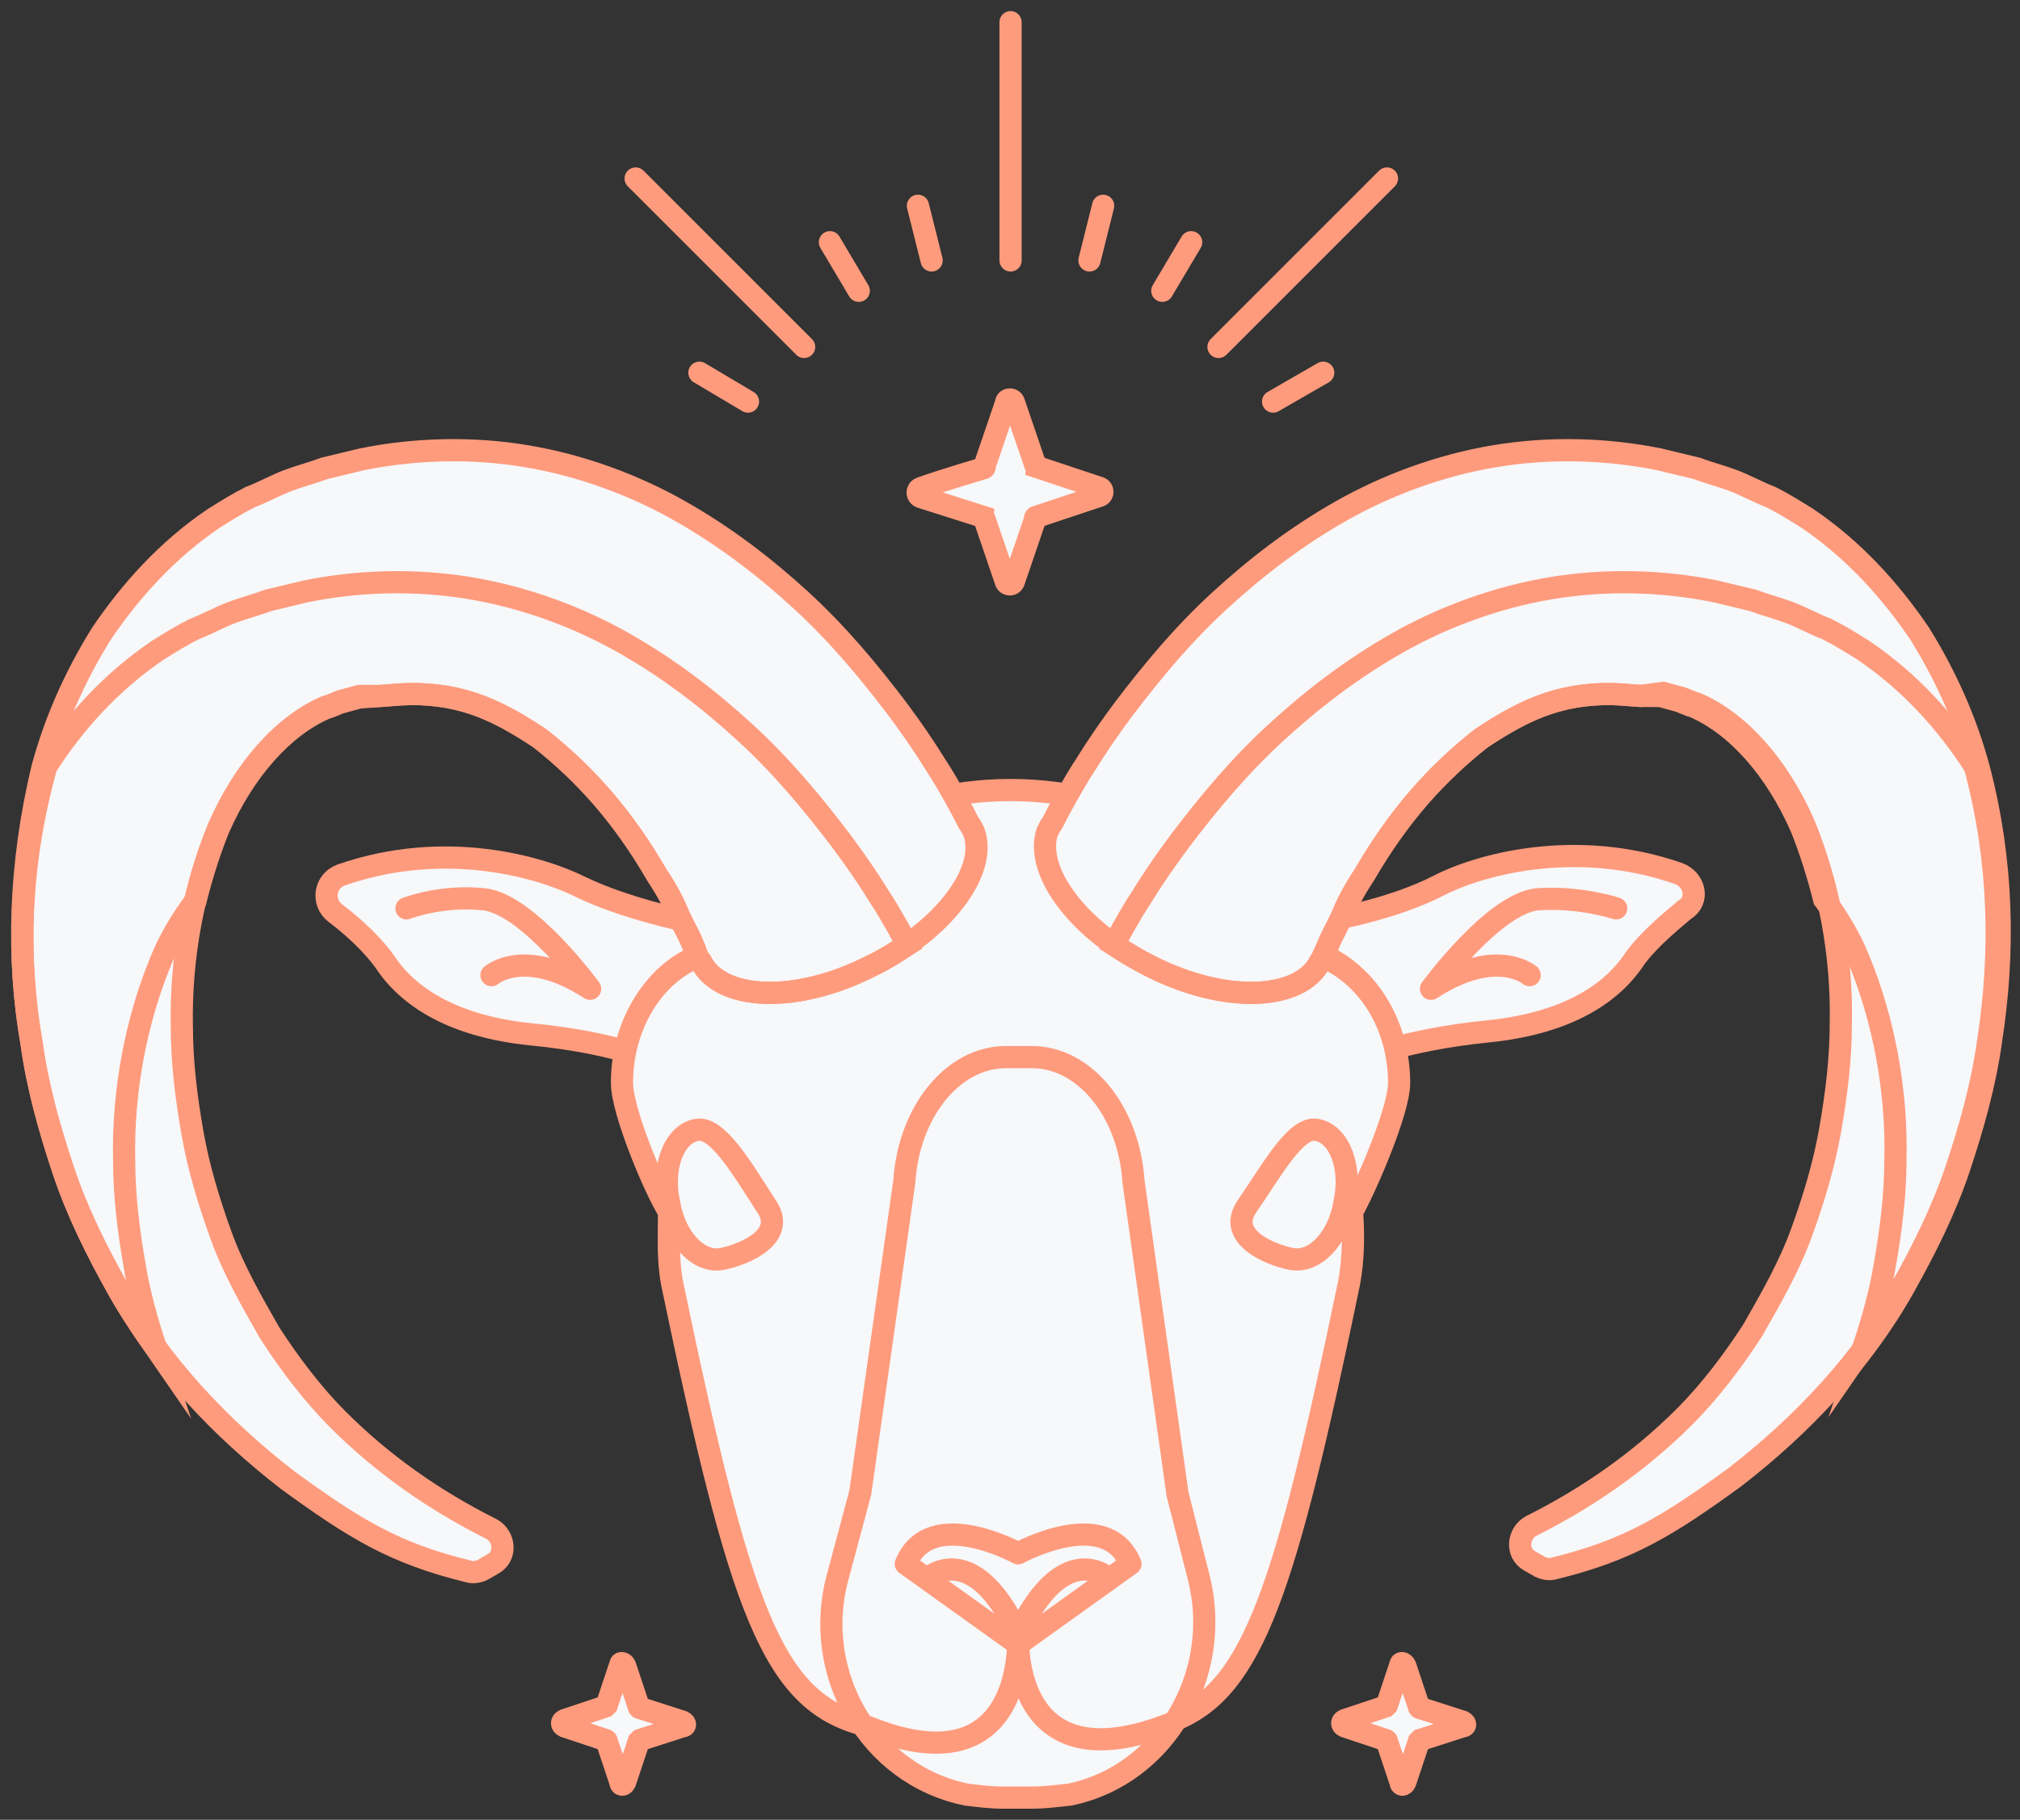
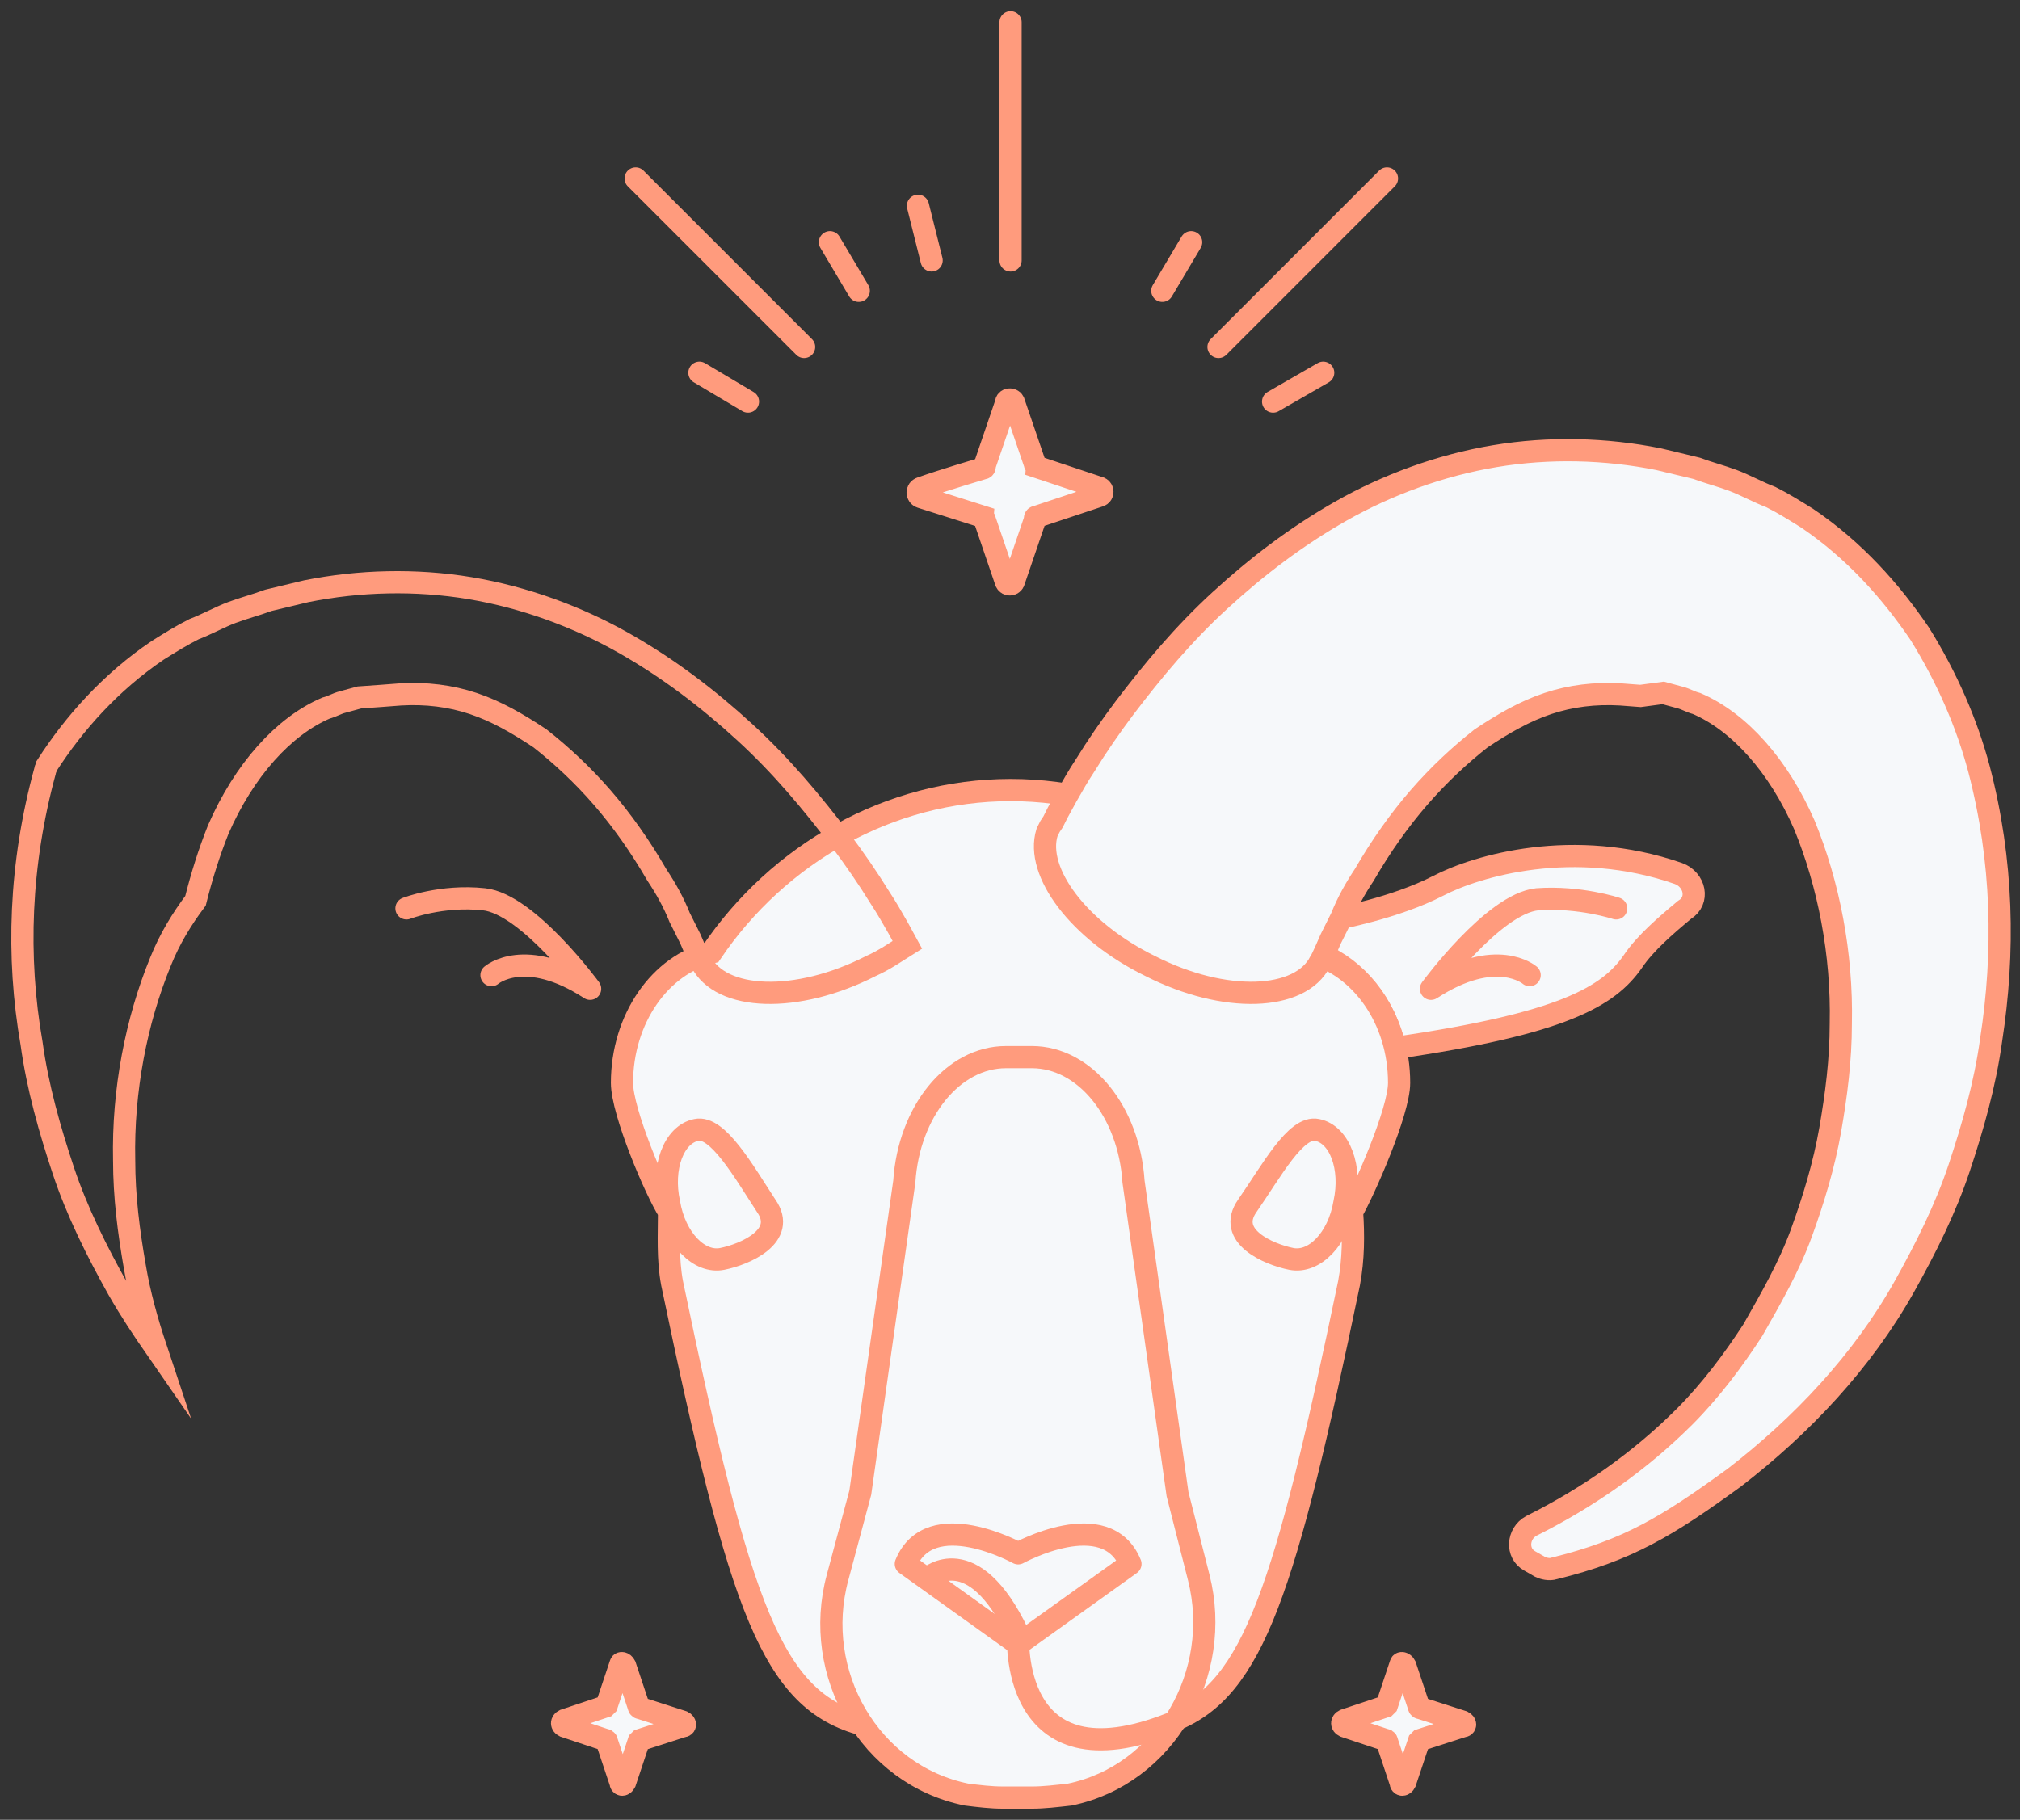
<svg xmlns="http://www.w3.org/2000/svg" width="91" height="82" viewBox="0 0 91 82" fill="none">
  <rect x="0" y="0" width="91" height="82" fill="#333333" stroke="none" />
-   <path d="M31.509 43.051C31.44 42.573 31.235 42.026 30.825 41.479C30.825 41.479 28.158 40.932 26.175 39.974C24.398 39.086 20.09 37.786 15.372 39.427C14.62 39.701 14.483 40.658 15.098 41.137C15.919 41.752 16.876 42.641 17.423 43.462C18.517 45.034 20.569 46.265 23.919 46.607C26.039 46.812 27.406 47.154 28.158 47.359C28.637 45.308 29.868 43.667 31.509 43.051Z" fill="#F6F8FA" stroke="#FF9B7D" stroke-miterlimit="10" />
-   <path d="M75.611 39.359C70.893 37.718 66.517 39.017 64.808 39.906C62.825 40.932 60.158 41.41 60.158 41.41C59.748 41.957 59.543 42.436 59.475 42.983C61.116 43.667 62.415 45.239 62.825 47.222C63.577 47.017 65.013 46.675 67.064 46.47C70.415 46.128 72.466 44.898 73.56 43.325C74.107 42.504 75.064 41.684 75.885 41C76.569 40.59 76.364 39.633 75.611 39.359Z" fill="#F6F8FA" stroke="#FF9B7D" stroke-miterlimit="10" />
+   <path d="M75.611 39.359C70.893 37.718 66.517 39.017 64.808 39.906C62.825 40.932 60.158 41.41 60.158 41.41C59.748 41.957 59.543 42.436 59.475 42.983C61.116 43.667 62.415 45.239 62.825 47.222C70.415 46.128 72.466 44.898 73.56 43.325C74.107 42.504 75.064 41.684 75.885 41C76.569 40.59 76.364 39.633 75.611 39.359Z" fill="#F6F8FA" stroke="#FF9B7D" stroke-miterlimit="10" />
  <path d="M68.91 43.94C68.91 43.94 67.406 42.641 64.466 44.556C64.466 44.556 67.269 40.727 69.252 40.522C71.167 40.385 72.808 40.932 72.808 40.932" stroke="#FF9B7D" stroke-miterlimit="10" stroke-linecap="round" stroke-linejoin="round" />
  <path d="M38.892 77.718C34.79 76.624 33.354 72.59 30.277 57.821C30.072 56.727 30.14 55.633 30.14 54.607C29.525 53.65 28.02 50.094 28.02 48.795C28.02 45.923 29.73 43.462 32.055 42.915C35.063 38.471 40.055 35.599 45.525 35.599C50.995 35.599 55.918 38.471 58.995 42.915C61.32 43.53 63.029 45.923 63.029 48.795C63.029 50.094 61.456 53.65 60.909 54.607C60.978 55.633 60.978 56.727 60.773 57.821C57.901 71.633 56.465 76.077 52.909 77.513" fill="#F6F8FA" />
  <path d="M38.892 77.718C34.79 76.624 33.354 72.59 30.277 57.821C30.072 56.727 30.14 55.633 30.14 54.607C29.525 53.65 28.02 50.094 28.02 48.795C28.02 45.923 29.73 43.462 32.055 42.915C35.063 38.471 40.055 35.599 45.525 35.599C50.995 35.599 55.918 38.471 58.995 42.915C61.32 43.53 63.029 45.923 63.029 48.795C63.029 50.094 61.456 53.65 60.909 54.607C60.978 55.633 60.978 56.727 60.773 57.821C57.901 71.633 56.465 76.077 52.909 77.513" stroke="#FF9B7D" stroke-miterlimit="10" />
  <path d="M46.483 81H45.183C44.636 81 44.089 80.932 43.542 80.864C39.166 79.975 36.568 75.394 37.73 71.086L38.756 67.257L40.739 53.24C40.944 50.094 42.927 47.633 45.32 47.633H46.483C48.876 47.633 50.859 50.094 51.064 53.24L53.047 67.325L54.004 71.086C55.098 75.394 52.5 79.975 48.192 80.864C47.577 80.932 47.029 81 46.483 81Z" fill="#F6F8FA" stroke="#FF9B7D" stroke-miterlimit="10" />
  <path d="M45.867 69.992C45.867 69.992 41.901 67.804 40.807 70.47L45.867 74.094L50.926 70.47C49.832 67.804 45.867 69.992 45.867 69.992Z" stroke="#FF9B7D" stroke-miterlimit="10" stroke-linejoin="round" />
  <path d="M34.517 54.334C35.474 55.701 33.56 56.522 32.534 56.727C31.508 56.932 30.414 55.838 30.141 54.197C29.799 52.624 30.346 51.12 31.372 50.915C32.329 50.71 33.491 52.761 34.517 54.334Z" stroke="#FF9B7D" stroke-miterlimit="10" />
  <path d="M22.141 43.94C22.141 43.94 23.645 42.641 26.585 44.555C26.585 44.555 23.782 40.726 21.799 40.521C19.884 40.316 18.311 40.931 18.311 40.931" stroke="#FF9B7D" stroke-miterlimit="10" stroke-linecap="round" stroke-linejoin="round" />
-   <path d="M43.884 37.513L43.747 37.239L43.611 37.034L43.405 36.624L42.995 35.872C42.722 35.393 42.448 34.914 42.175 34.504C41.628 33.615 41.012 32.727 40.397 31.906C39.098 30.197 37.73 28.556 36.089 27.051C34.448 25.547 32.67 24.18 30.619 23.017C28.568 21.855 26.175 20.966 23.713 20.556C21.252 20.145 18.722 20.214 16.328 20.692C15.781 20.829 15.166 20.966 14.619 21.103C14.072 21.308 13.525 21.445 12.978 21.65C12.431 21.855 11.816 22.197 11.269 22.402C10.722 22.675 10.175 23.017 9.628 23.359C7.508 24.795 5.867 26.641 4.568 28.556C3.337 30.538 2.448 32.59 1.901 34.641C0.876 38.949 0.739 43.12 1.423 47.017C1.696 49 2.243 50.914 2.858 52.761C3.474 54.607 4.363 56.385 5.32 58.094C6.277 59.803 7.44 61.376 8.739 62.812C10.038 64.248 11.474 65.547 12.978 66.709C15.987 68.897 17.764 69.992 21.115 70.812C21.32 70.88 21.593 70.812 21.73 70.744L22.209 70.47C22.824 70.128 22.756 69.239 22.14 68.897C19.542 67.598 17.217 65.957 15.235 63.974C14.072 62.812 13.046 61.444 12.158 60.077C11.337 58.641 10.517 57.205 9.97 55.701C9.423 54.197 8.944 52.624 8.67 51.051C8.397 49.479 8.192 47.906 8.192 46.265C8.123 43.12 8.739 39.974 9.833 37.308C10.995 34.641 12.773 32.658 14.688 31.838C14.961 31.769 15.166 31.633 15.44 31.564C15.713 31.496 15.918 31.427 16.192 31.359H17.149L18.038 31.291C19.2 31.222 20.294 31.359 21.32 31.701C22.346 32.043 23.303 32.59 24.328 33.273C25.286 34.026 26.243 34.914 27.132 35.94C28.021 36.966 28.841 38.128 29.593 39.427C30.004 40.043 30.346 40.658 30.619 41.342L31.098 42.299L31.303 42.778L31.371 42.983L31.44 43.12C31.44 43.12 31.508 43.256 31.576 43.325C32.465 45.103 35.884 45.239 39.234 43.53C42.448 41.957 44.499 39.291 43.884 37.513Z" fill="#F6F8FA" stroke="#FF9B7D" stroke-miterlimit="10" />
  <path d="M40.875 42.573L40.465 41.821C40.192 41.342 39.918 40.863 39.645 40.453C39.098 39.564 38.482 38.675 37.867 37.855C36.568 36.145 35.2 34.504 33.559 33C31.918 31.496 30.14 30.128 28.089 28.966C26.038 27.803 23.645 26.915 21.183 26.504C18.721 26.094 16.192 26.162 13.798 26.641C13.251 26.778 12.636 26.915 12.089 27.051C11.542 27.256 10.995 27.393 10.448 27.598C9.901 27.803 9.286 28.145 8.739 28.351C8.192 28.624 7.645 28.966 7.098 29.308C4.978 30.744 3.337 32.59 2.106 34.504C2.106 34.573 2.038 34.641 2.038 34.709C0.875 38.949 0.739 43.12 1.422 47.017C1.696 49 2.243 50.915 2.858 52.761C3.474 54.607 4.363 56.385 5.32 58.094C5.867 59.051 6.414 59.872 7.029 60.761C6.619 59.53 6.277 58.299 6.072 57.068C5.798 55.496 5.593 53.923 5.593 52.282C5.525 49.137 6.14 45.992 7.234 43.325C7.645 42.299 8.192 41.41 8.807 40.59C9.08 39.496 9.422 38.402 9.833 37.376C10.995 34.709 12.773 32.727 14.687 31.906C14.961 31.838 15.166 31.701 15.439 31.633C15.713 31.564 15.918 31.496 16.192 31.427L17.149 31.359L18.038 31.291C19.2 31.222 20.294 31.359 21.32 31.701C22.345 32.043 23.303 32.59 24.328 33.273C25.286 34.026 26.243 34.915 27.132 35.94C28.021 36.966 28.841 38.128 29.593 39.427C30.003 40.043 30.345 40.658 30.619 41.342L31.098 42.299L31.303 42.778L31.371 42.983L31.439 43.12C31.439 43.12 31.508 43.256 31.576 43.325C32.465 45.103 35.884 45.239 39.234 43.53C39.85 43.256 40.328 42.915 40.875 42.573Z" stroke="#FF9B7D" stroke-miterlimit="10" />
  <path d="M56.191 54.334C55.234 55.701 57.148 56.522 58.174 56.727C59.2 56.932 60.294 55.838 60.567 54.197C60.909 52.624 60.362 51.12 59.336 50.915C58.379 50.71 57.285 52.761 56.191 54.334Z" stroke="#FF9B7D" stroke-miterlimit="10" />
  <path d="M47.167 37.513L47.303 37.239L47.44 37.034L47.645 36.624L48.056 35.872C48.329 35.393 48.602 34.914 48.876 34.504C49.423 33.615 50.038 32.727 50.654 31.906C51.953 30.197 53.32 28.556 54.962 27.051C56.602 25.547 58.38 24.18 60.431 23.017C62.483 21.855 64.876 20.966 67.338 20.556C69.799 20.145 72.329 20.214 74.722 20.692C75.269 20.829 75.885 20.966 76.431 21.103C76.978 21.308 77.526 21.445 78.073 21.65C78.62 21.855 79.235 22.197 79.782 22.402C80.329 22.675 80.876 23.017 81.423 23.359C83.543 24.795 85.184 26.641 86.483 28.556C87.714 30.538 88.603 32.59 89.15 34.641C90.243 38.812 90.312 42.914 89.697 46.88C89.423 48.863 88.876 50.778 88.261 52.624C87.645 54.47 86.756 56.248 85.799 57.957C84.842 59.667 83.679 61.239 82.38 62.675C81.081 64.111 79.645 65.41 78.141 66.573C75.132 68.761 73.355 69.855 70.004 70.675C69.799 70.744 69.526 70.675 69.389 70.607L68.91 70.333C68.295 69.992 68.363 69.103 68.978 68.761C71.577 67.462 73.902 65.82 75.885 63.838C77.047 62.675 78.073 61.308 78.961 59.94C79.782 58.504 80.603 57.068 81.15 55.564C81.697 54.06 82.175 52.487 82.449 50.914C82.722 49.342 82.927 47.769 82.927 46.128C82.996 42.983 82.38 39.838 81.286 37.171C80.124 34.504 78.346 32.521 76.431 31.701C76.158 31.633 75.953 31.496 75.679 31.427C75.406 31.359 75.201 31.291 74.927 31.222L73.902 31.359L73.013 31.291C71.85 31.222 70.756 31.359 69.731 31.701C68.705 32.043 67.748 32.59 66.722 33.273C65.765 34.026 64.808 34.914 63.919 35.94C63.03 36.966 62.209 38.128 61.457 39.427C61.047 40.043 60.705 40.658 60.431 41.342L59.953 42.299C59.953 42.299 59.543 43.256 59.474 43.325C58.585 45.103 55.167 45.239 51.816 43.53C48.602 41.957 46.62 39.291 47.167 37.513Z" fill="#F6F8FA" stroke="#FF9B7D" stroke-miterlimit="10" />
-   <path d="M50.176 42.573L50.586 41.821C50.859 41.342 51.133 40.863 51.407 40.453C51.954 39.564 52.569 38.675 53.184 37.855C54.483 36.145 55.851 34.504 57.492 33C59.133 31.496 60.911 30.128 62.962 28.966C65.013 27.803 67.406 26.915 69.868 26.504C72.33 26.094 74.859 26.162 77.253 26.641C77.8 26.778 78.415 26.915 78.962 27.051C79.509 27.256 80.056 27.393 80.603 27.598C81.15 27.803 81.766 28.145 82.312 28.351C82.859 28.624 83.406 28.966 83.954 29.308C86.073 30.744 87.714 32.59 88.945 34.504C88.945 34.573 89.013 34.641 89.013 34.709C90.107 38.88 90.176 42.983 89.56 46.949C89.287 48.932 88.74 50.846 88.124 52.692C87.509 54.538 86.62 56.316 85.663 58.026C85.116 58.983 84.569 59.803 83.954 60.692C84.364 59.462 84.706 58.231 84.911 57C85.184 55.427 85.389 53.855 85.389 52.214C85.458 49.068 84.842 45.923 83.748 43.256C83.338 42.231 82.791 41.342 82.176 40.521C81.902 39.427 81.56 38.333 81.15 37.308C79.988 34.641 78.21 32.658 76.295 31.838C76.022 31.769 75.817 31.633 75.543 31.564C75.27 31.496 75.065 31.427 74.791 31.359H73.902L73.013 31.291C71.851 31.222 70.757 31.359 69.731 31.701C68.706 32.043 67.748 32.59 66.723 33.273C65.766 34.026 64.808 34.915 63.919 35.94C63.031 36.966 62.21 38.128 61.458 39.427C61.048 40.043 60.706 40.658 60.432 41.342L59.954 42.299L59.748 42.778L59.68 42.983L59.612 43.12C59.612 43.12 59.543 43.256 59.475 43.325C58.586 45.103 55.167 45.239 51.817 43.53C51.27 43.256 50.723 42.915 50.176 42.573Z" stroke="#FF9B7D" stroke-miterlimit="10" />
  <path d="M41.833 71.086C41.833 71.086 43.816 69.308 45.867 73.616C45.867 73.616 45.389 80.59 52.773 77.65" stroke="#FF9B7D" stroke-miterlimit="10" />
-   <path d="M49.901 71.086C49.901 71.086 47.918 69.308 45.867 73.616C45.867 73.616 46.346 80.795 39.029 77.787" stroke="#FF9B7D" stroke-miterlimit="10" />
  <path d="M45.663 18.094L46.62 20.897C46.62 20.966 46.688 20.966 46.688 21.034L49.56 21.991C49.697 22.06 49.697 22.265 49.56 22.333L46.688 23.29C46.62 23.29 46.62 23.359 46.62 23.427L45.663 26.231C45.594 26.367 45.389 26.367 45.321 26.231L44.364 23.427C44.364 23.359 44.295 23.359 44.295 23.29L41.492 22.401C41.287 22.333 41.287 22.06 41.492 21.991C42.449 21.649 44.295 21.102 44.295 21.102C44.364 21.102 44.364 21.034 44.364 20.966L45.321 18.162C45.321 17.957 45.594 17.957 45.663 18.094Z" fill="#F6F8FA" stroke="#FF9B7D" stroke-miterlimit="10" />
  <path d="M63.302 75.051L63.918 76.897C63.918 76.897 63.918 76.966 63.986 76.966L65.901 77.581C66.037 77.65 66.037 77.786 65.901 77.786L63.986 78.402L63.918 78.47L63.302 80.316C63.234 80.453 63.097 80.453 63.097 80.316L62.482 78.47C62.482 78.47 62.482 78.402 62.414 78.402L60.567 77.786C60.431 77.718 60.431 77.581 60.567 77.513C61.183 77.308 62.414 76.897 62.414 76.897L62.482 76.829L63.097 74.983C63.097 74.915 63.234 74.915 63.302 75.051Z" fill="#F6F8FA" stroke="#FF9B7D" stroke-miterlimit="10" />
  <path d="M28.158 75.051L28.773 76.897C28.773 76.897 28.773 76.966 28.842 76.966L30.756 77.581C30.893 77.65 30.893 77.786 30.756 77.786L28.842 78.402L28.773 78.47L28.158 80.316C28.09 80.453 27.953 80.453 27.953 80.316L27.337 78.47C27.337 78.47 27.337 78.402 27.269 78.402L25.423 77.786C25.286 77.718 25.286 77.581 25.423 77.513C26.038 77.308 27.269 76.897 27.269 76.897L27.337 76.829L27.953 74.983C27.953 74.915 28.09 74.915 28.158 75.051Z" fill="#F6F8FA" stroke="#FF9B7D" stroke-miterlimit="10" />
  <path d="M45.525 11.735V1" stroke="#FF9B7D" stroke-miterlimit="10" stroke-linecap="round" />
  <path d="M41.969 11.735L41.353 9.273" stroke="#FF9B7D" stroke-miterlimit="10" stroke-linecap="round" />
  <path d="M38.687 13.103L37.388 10.915" stroke="#FF9B7D" stroke-miterlimit="10" stroke-linecap="round" />
  <path d="M36.225 15.633L28.636 8.043" stroke="#FF9B7D" stroke-miterlimit="10" stroke-linecap="round" />
  <path d="M33.696 18.095L31.508 16.795" stroke="#FF9B7D" stroke-miterlimit="10" stroke-linecap="round" />
  <path d="M57.353 18.095L59.61 16.795" stroke="#FF9B7D" stroke-miterlimit="10" stroke-linecap="round" />
  <path d="M54.893 15.633L62.482 8.043" stroke="#FF9B7D" stroke-miterlimit="10" stroke-linecap="round" />
  <path d="M52.362 13.103L53.661 10.915" stroke="#FF9B7D" stroke-miterlimit="10" stroke-linecap="round" />
-   <path d="M49.08 11.735L49.696 9.273" stroke="#FF9B7D" stroke-miterlimit="10" stroke-linecap="round" />
</svg>